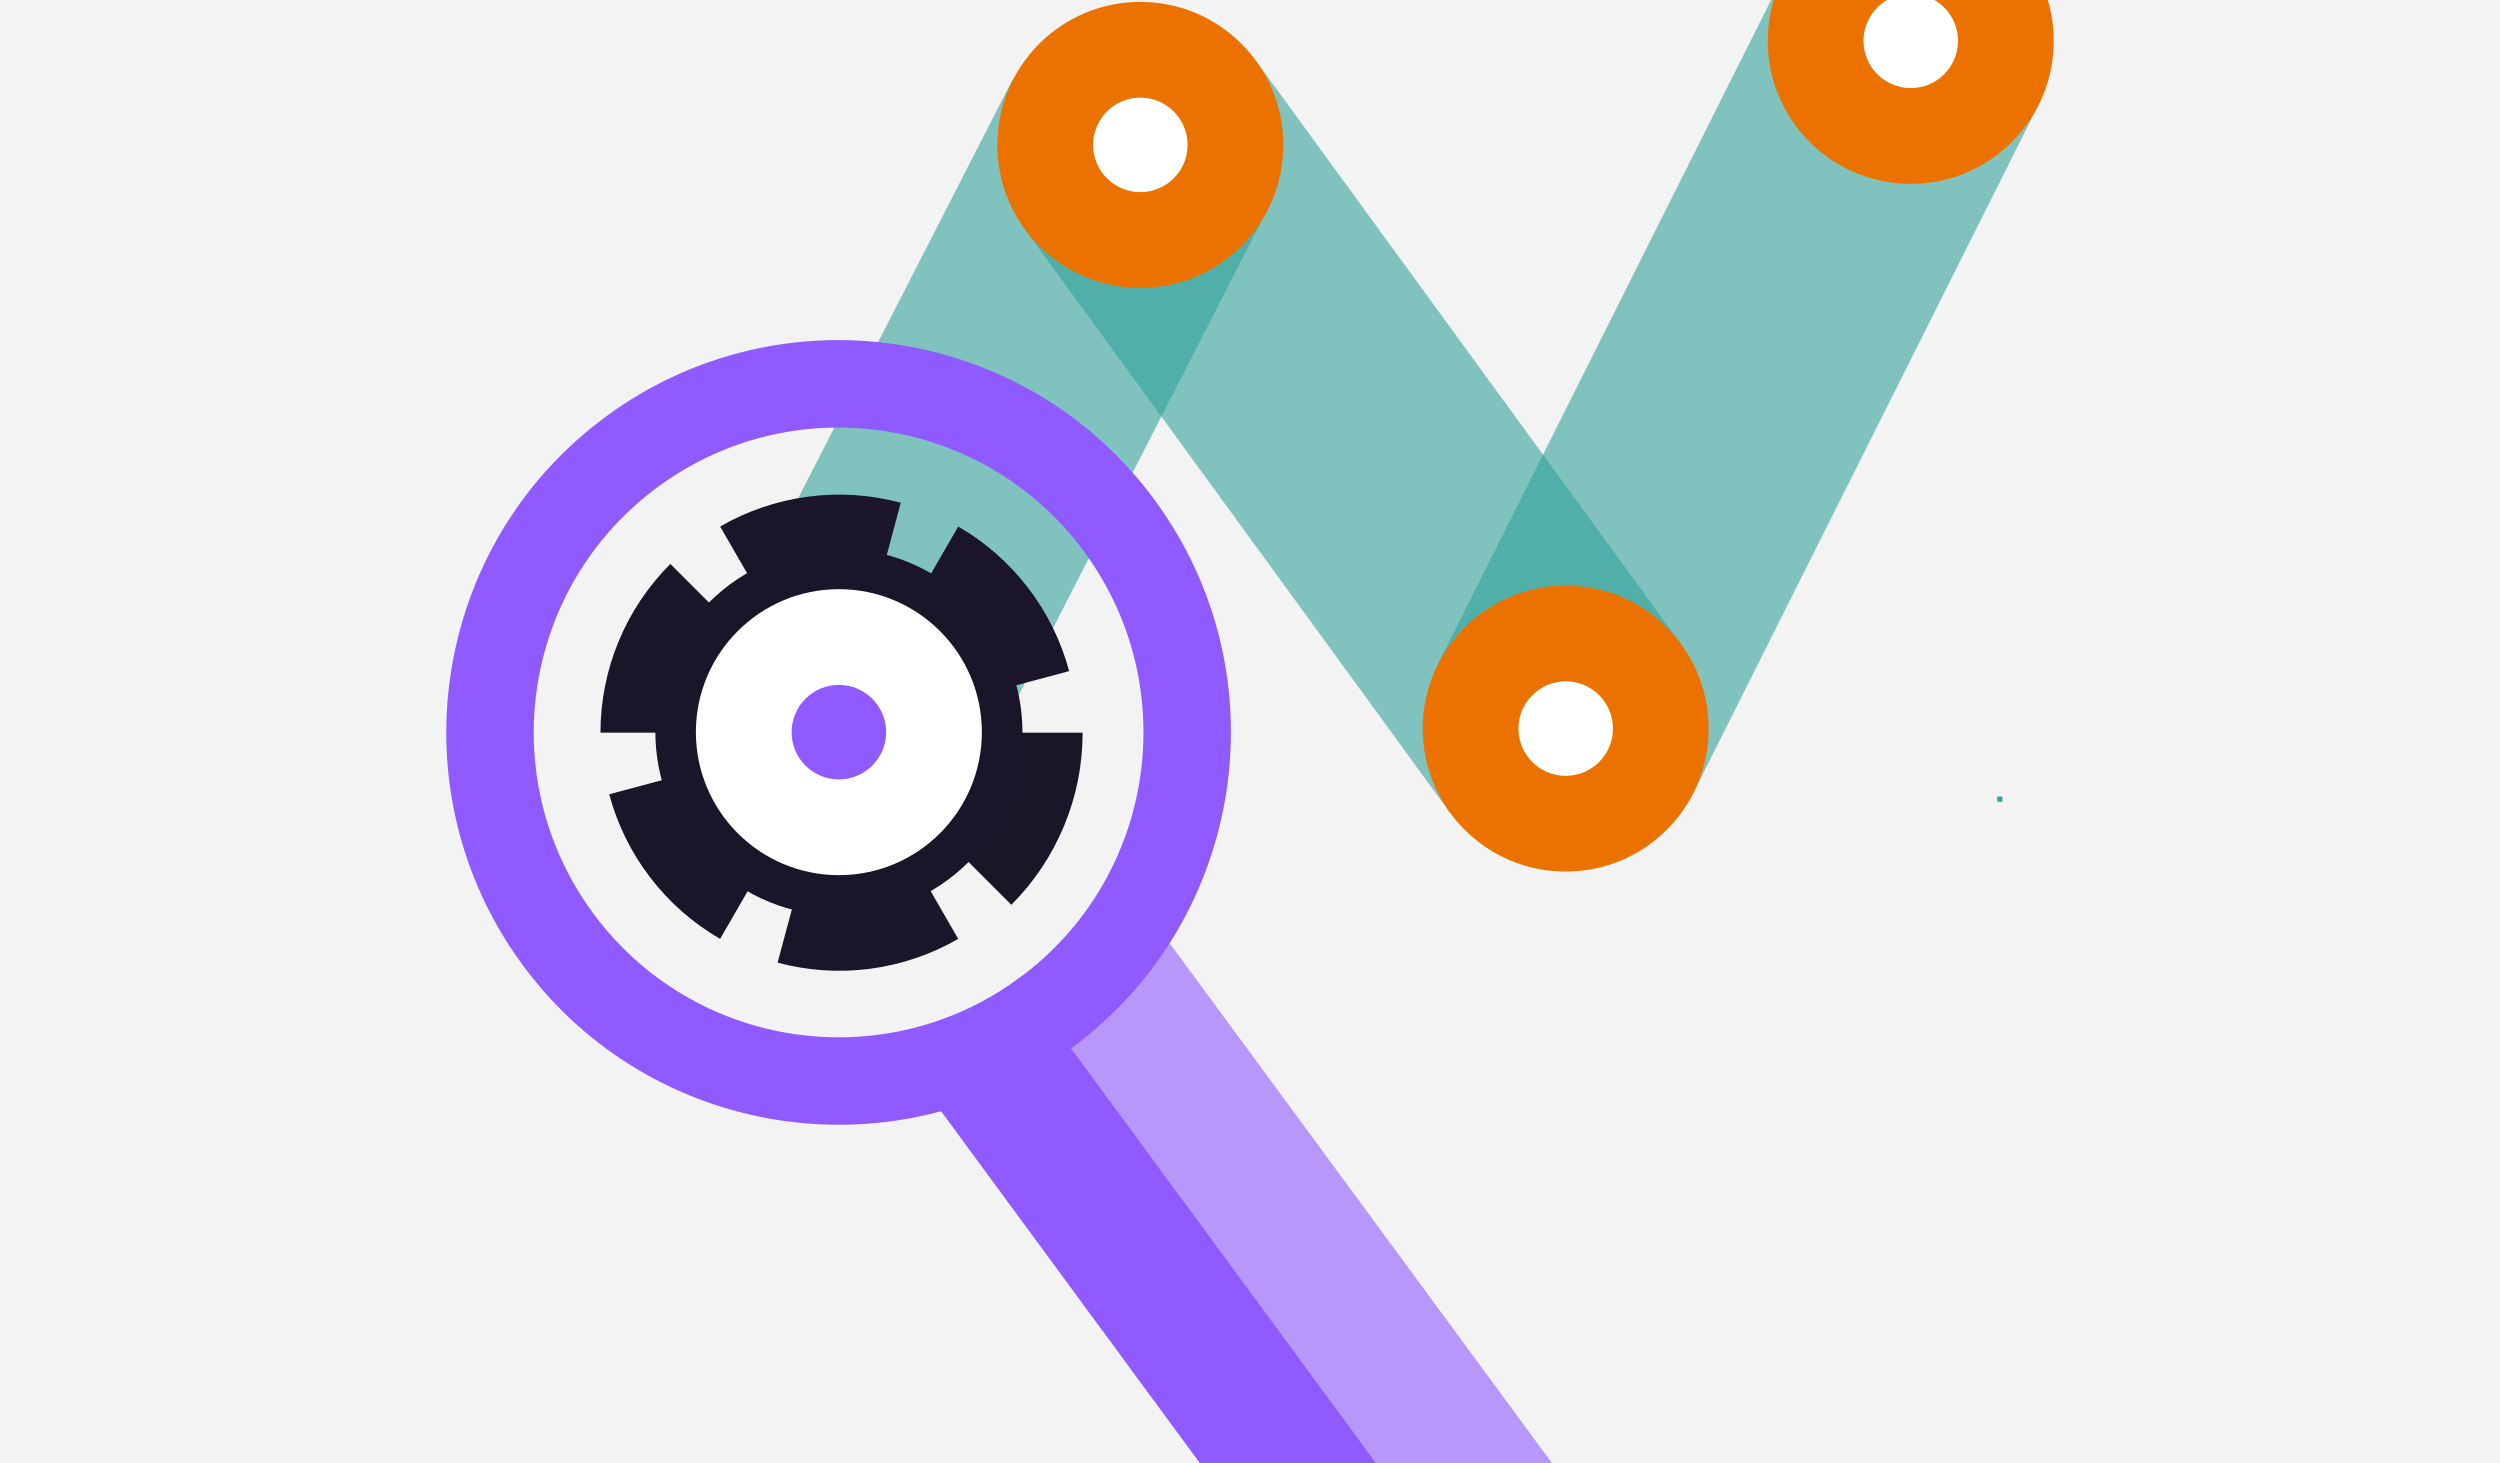
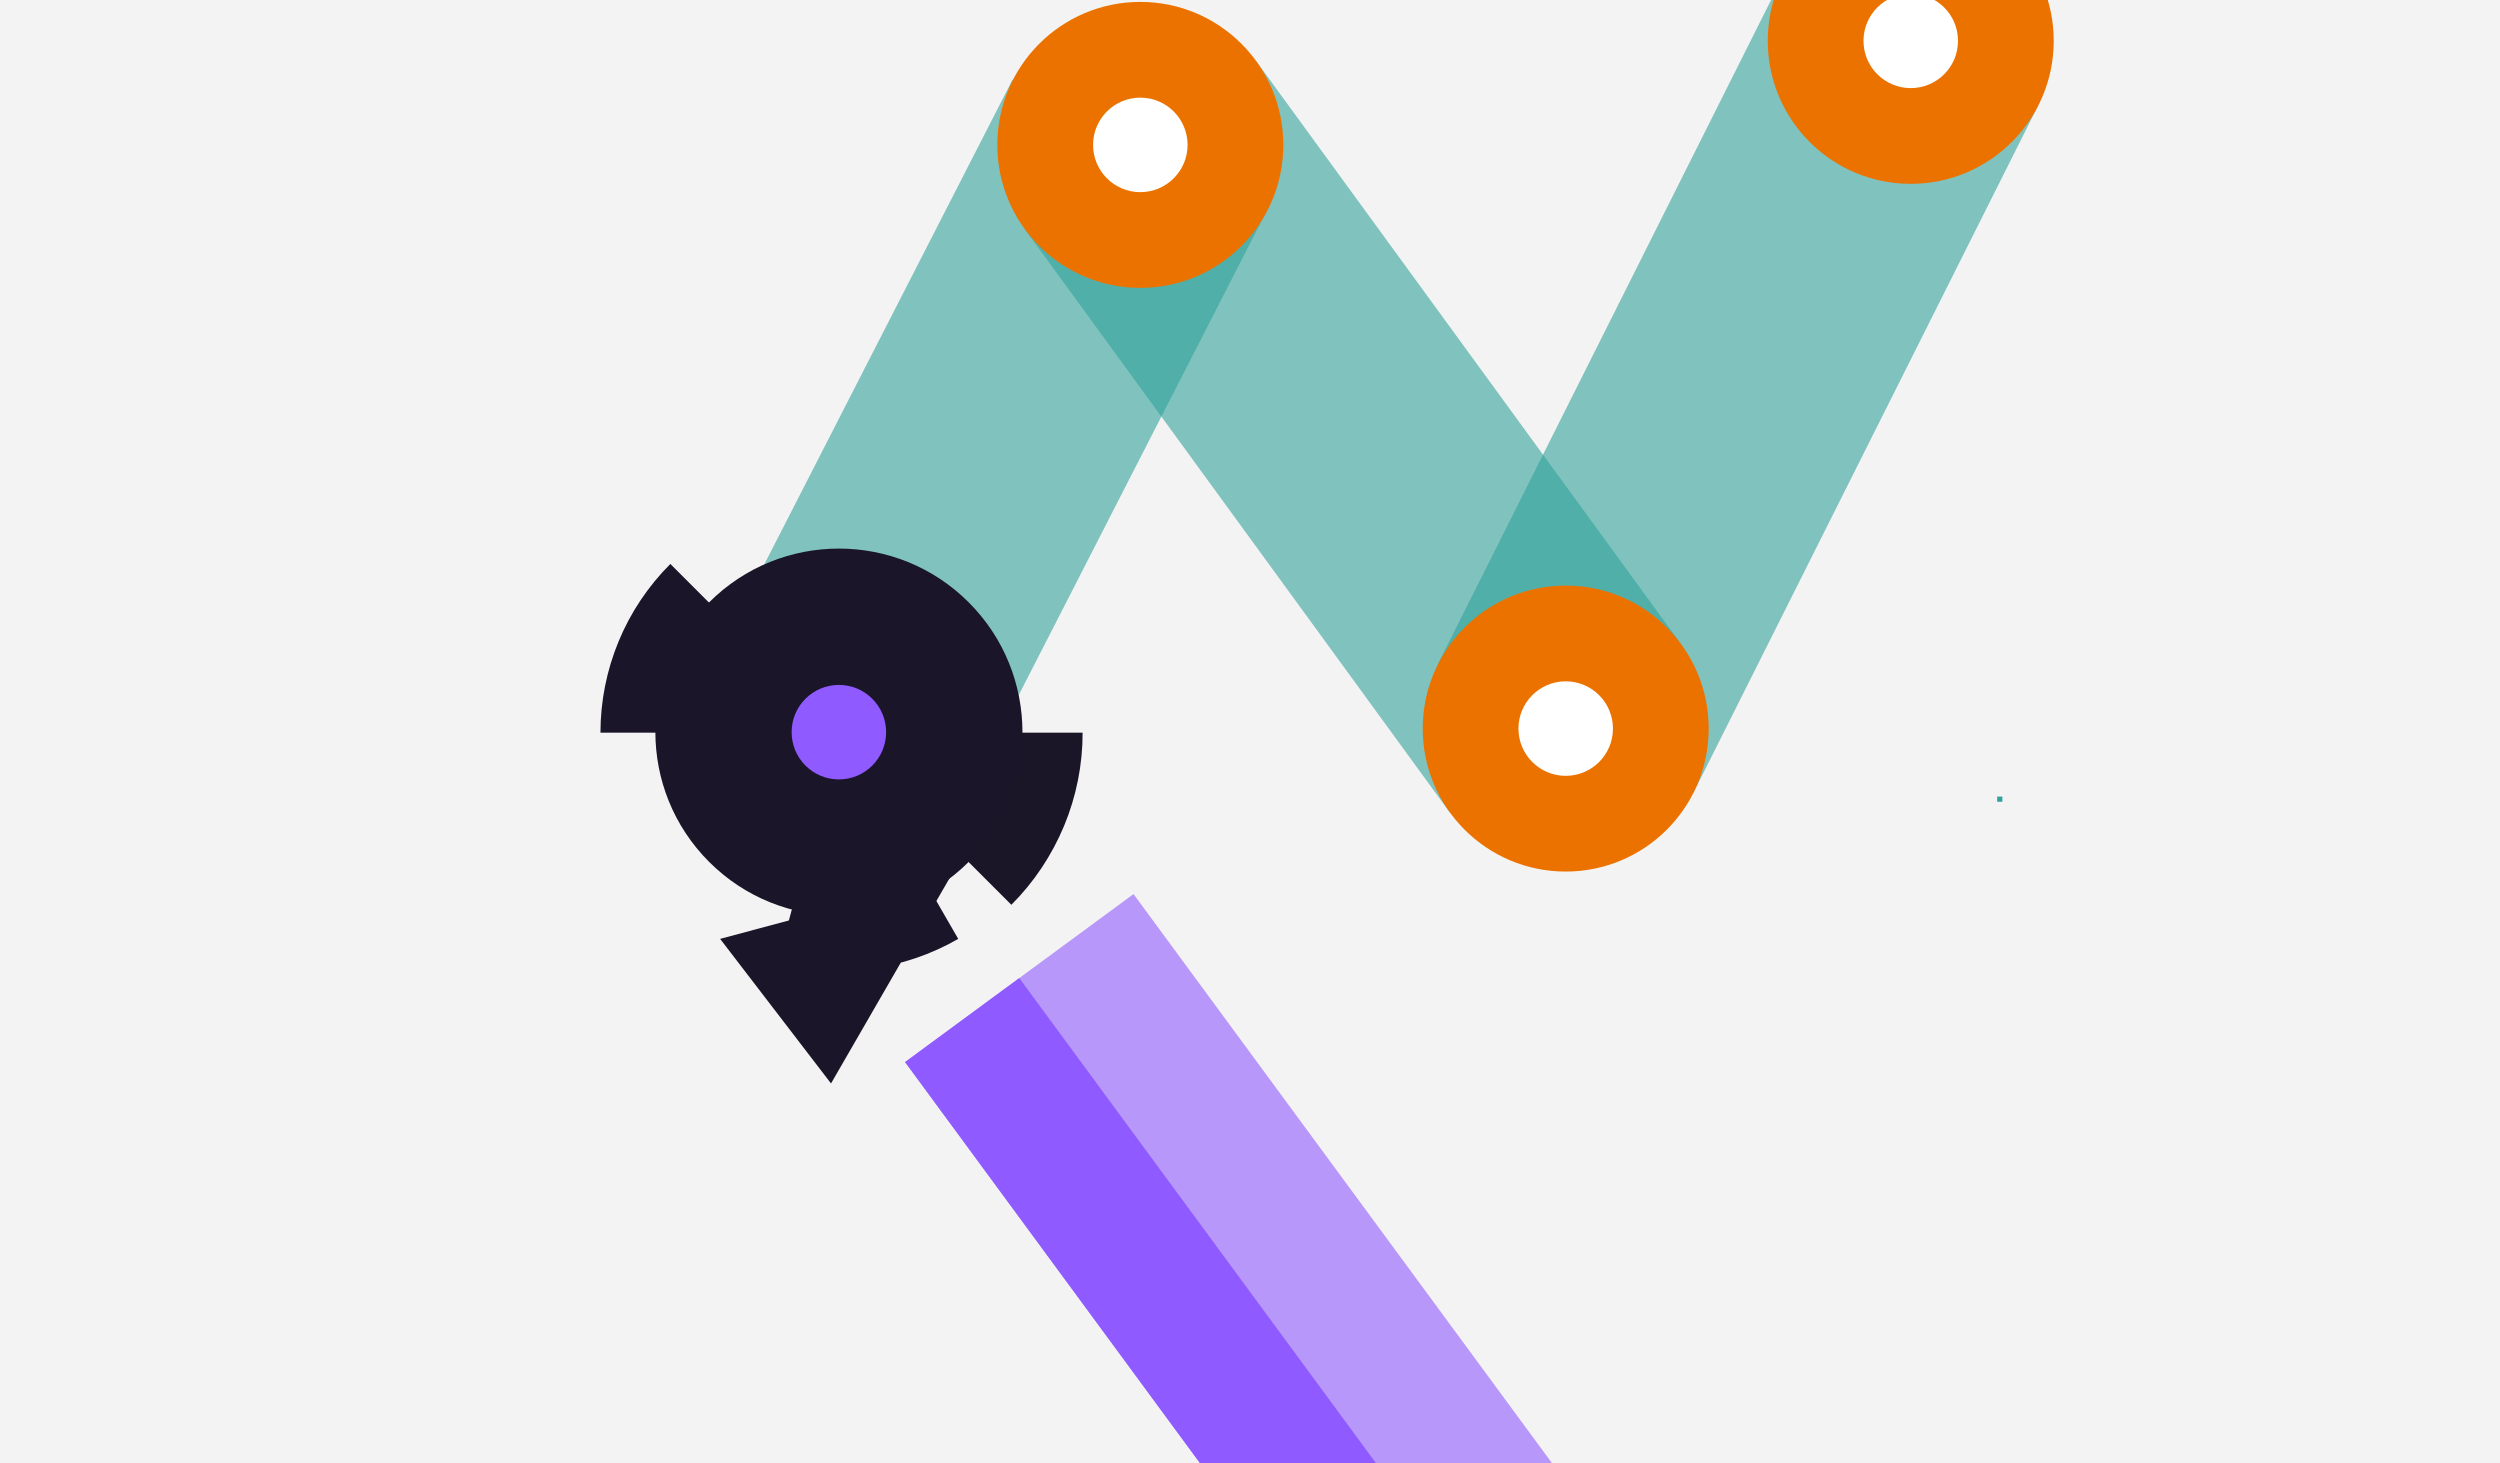
<svg xmlns="http://www.w3.org/2000/svg" id="a" viewBox="0 0 328 192">
  <defs>
    <style>.c{fill:none;}.d{fill:#ec7200;}.e{fill:#f4f3f3;}.f{fill:#fff;}.g{fill:#2fa29b;}.h,.i{fill:#32a29b;}.j,.k,.l,.m{fill:#8f5aff;}.n{fill:#1a1628;}.o{fill:#1a1528;}.p{fill:#7662aa;}.k{opacity:.6;}.k,.m{isolation:isolate;}.q,.i{opacity:.6;}.l{fill-rule:evenodd;}.r{clip-path:url(#b);}</style>
    <clipPath id="b">
      <rect class="c" width="328" height="192" />
    </clipPath>
  </defs>
  <rect class="e" width="328" height="192" />
-   <rect class="c" width="328" height="192" />
  <g class="r">
    <g>
      <g class="q">
        <rect class="h" x="86.5" y="38.78" width="86.65" height="37.53" transform="translate(19.41 146.86) rotate(-62.88)" />
      </g>
      <g class="q">
        <polygon class="h" points="190.25 106.64 134.45 30.06 164.77 7.96 220.58 84.54 190.25 106.64" />
      </g>
      <rect class="i" x="177.58" y="31.71" width="100.95" height="37.53" transform="translate(80.67 231.68) rotate(-63.36)" />
      <path class="n" d="M142.04,96.13c0,4.19-.82,8.35-2.43,12.22-1.61,3.87-3.96,7.4-6.92,10.36l-22.58-22.58h31.94Z" />
      <path class="o" d="M78.78,96.13c0-4.11,.81-8.18,2.38-11.98,1.57-3.8,3.88-7.25,6.79-10.16l22.14,22.14h-31.32Z" />
      <path class="o" d="M125.72,123.18c-3.55,2.05-7.48,3.38-11.54,3.92-4.07,.54-8.2,.26-12.16-.8l8.08-30.17,15.62,27.05Z" />
-       <path class="o" d="M94.48,69.08c3.55-2.05,7.47-3.38,11.54-3.92,4.07-.54,8.2-.26,12.16,.8l-8.08,30.17-15.62-27.05Z" />
-       <path class="o" d="M94.48,123.18c-3.55-2.05-6.67-4.78-9.16-8.04-2.5-3.25-4.33-6.97-5.39-10.93l30.17-8.08-15.62,27.05Z" />
-       <path class="o" d="M125.72,69.08c3.55,2.05,6.66,4.78,9.16,8.04,2.5,3.25,4.33,6.97,5.39,10.93l-30.17,8.08,15.62-27.05Z" />
+       <path class="o" d="M94.48,123.18l30.17-8.08-15.62,27.05Z" />
      <circle class="o" cx="110.07" cy="96.06" r="24.08" transform="translate(-35.69 105.96) rotate(-45)" />
-       <circle class="f" cx="110.06" cy="96.06" r="18.76" />
      <circle class="j" cx="110.06" cy="96.06" r="6.2" />
      <circle class="d" cx="149.61" cy="19.01" r="18.76" />
      <circle class="f" cx="149.61" cy="19.01" r="6.2" />
      <circle class="d" cx="205.42" cy="95.59" r="18.76" />
      <circle class="f" cx="205.42" cy="95.59" r="6.2" />
      <circle class="d" cx="250.69" cy="5.36" r="18.76" />
      <circle class="f" cx="250.69" cy="5.36" r="6.2" />
      <rect class="g" x="262.03" y="104.51" width=".68" height=".68" />
      <rect class="p" x="150.69" y="128.28" width=".83" height="0" />
-       <path class="l" d="M140.52,137.56c22.9-16.84,27.81-49.06,10.97-71.96-16.84-22.9-49.06-27.81-71.96-10.97-22.9,16.84-27.81,49.06-10.97,71.96,16.84,22.9,49.06,27.81,71.96,10.97Zm-6.8-9.24c17.8-13.09,21.61-38.12,8.53-55.92-13.09-17.8-38.13-21.61-55.92-8.53-17.8,13.09-21.61,38.12-8.53,55.92,13.09,17.8,38.12,21.61,55.92,8.53Z" />
      <g>
        <rect class="k" x="143.04" y="119.16" width="37.21" height="94.26" transform="translate(-67.09 128.09) rotate(-36.33)" />
        <rect class="m" x="144.85" y="124.67" width="18.6" height="94.26" transform="translate(-71.81 124.72) rotate(-36.33)" />
      </g>
    </g>
  </g>
</svg>